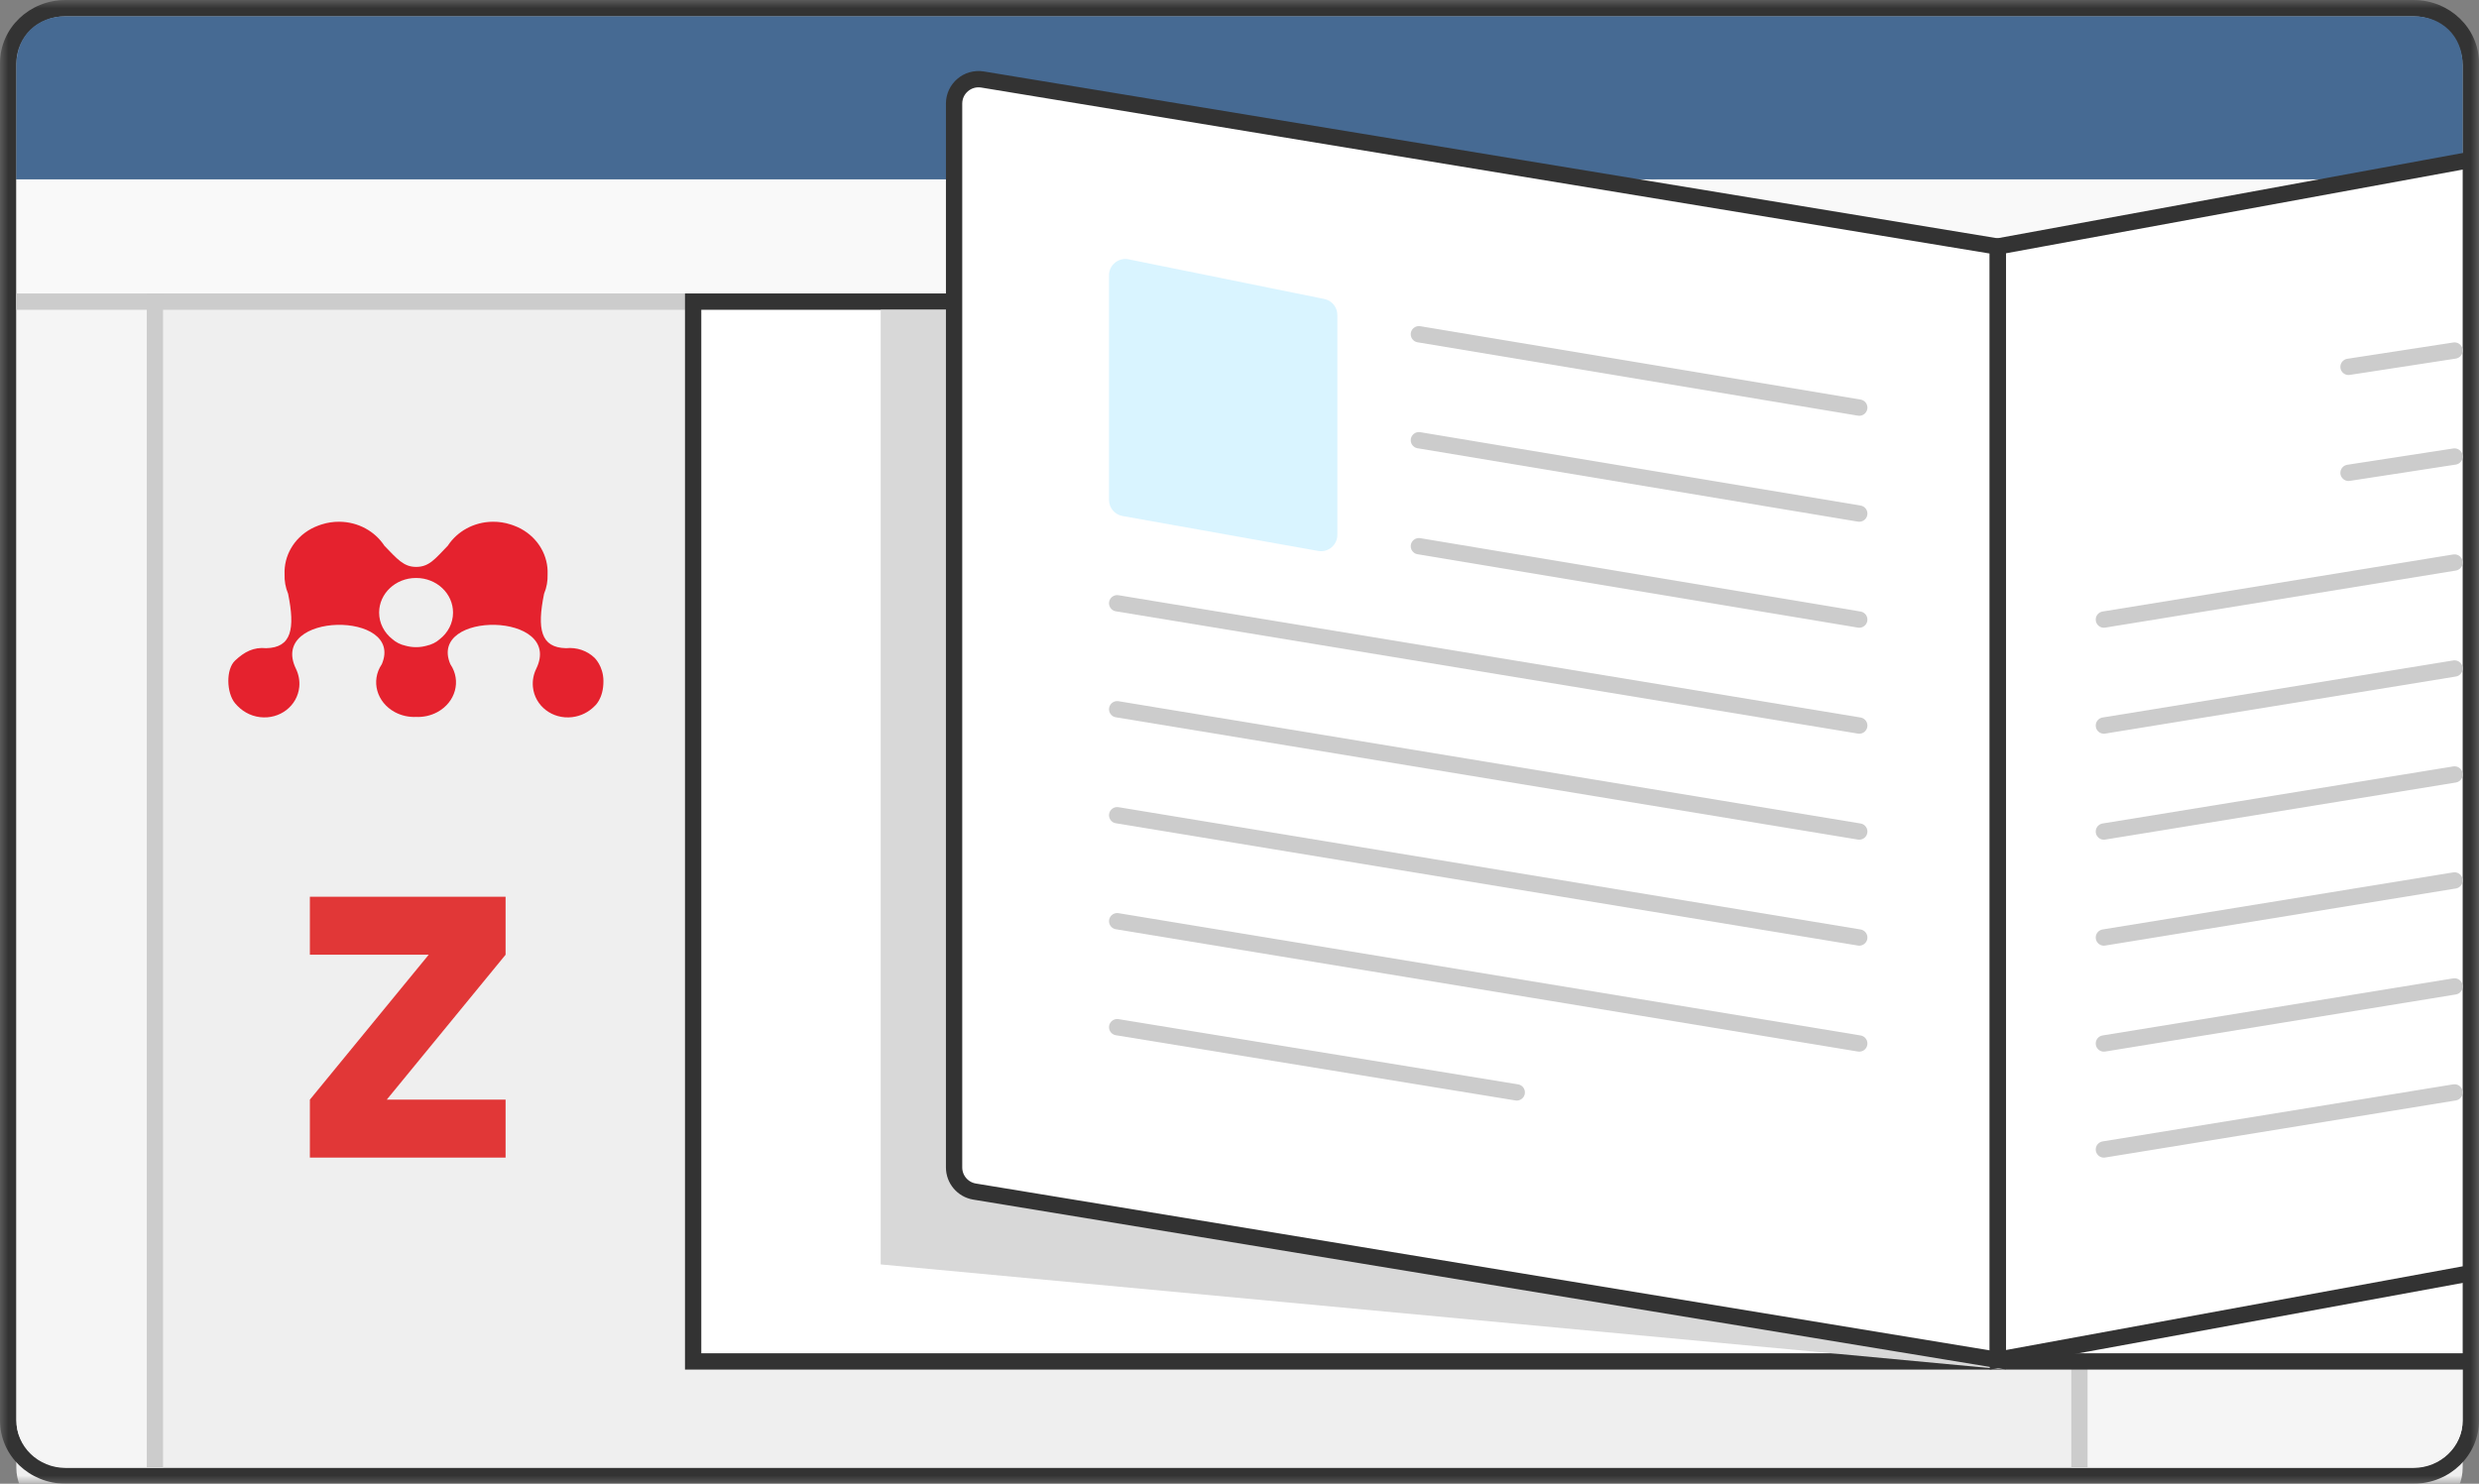
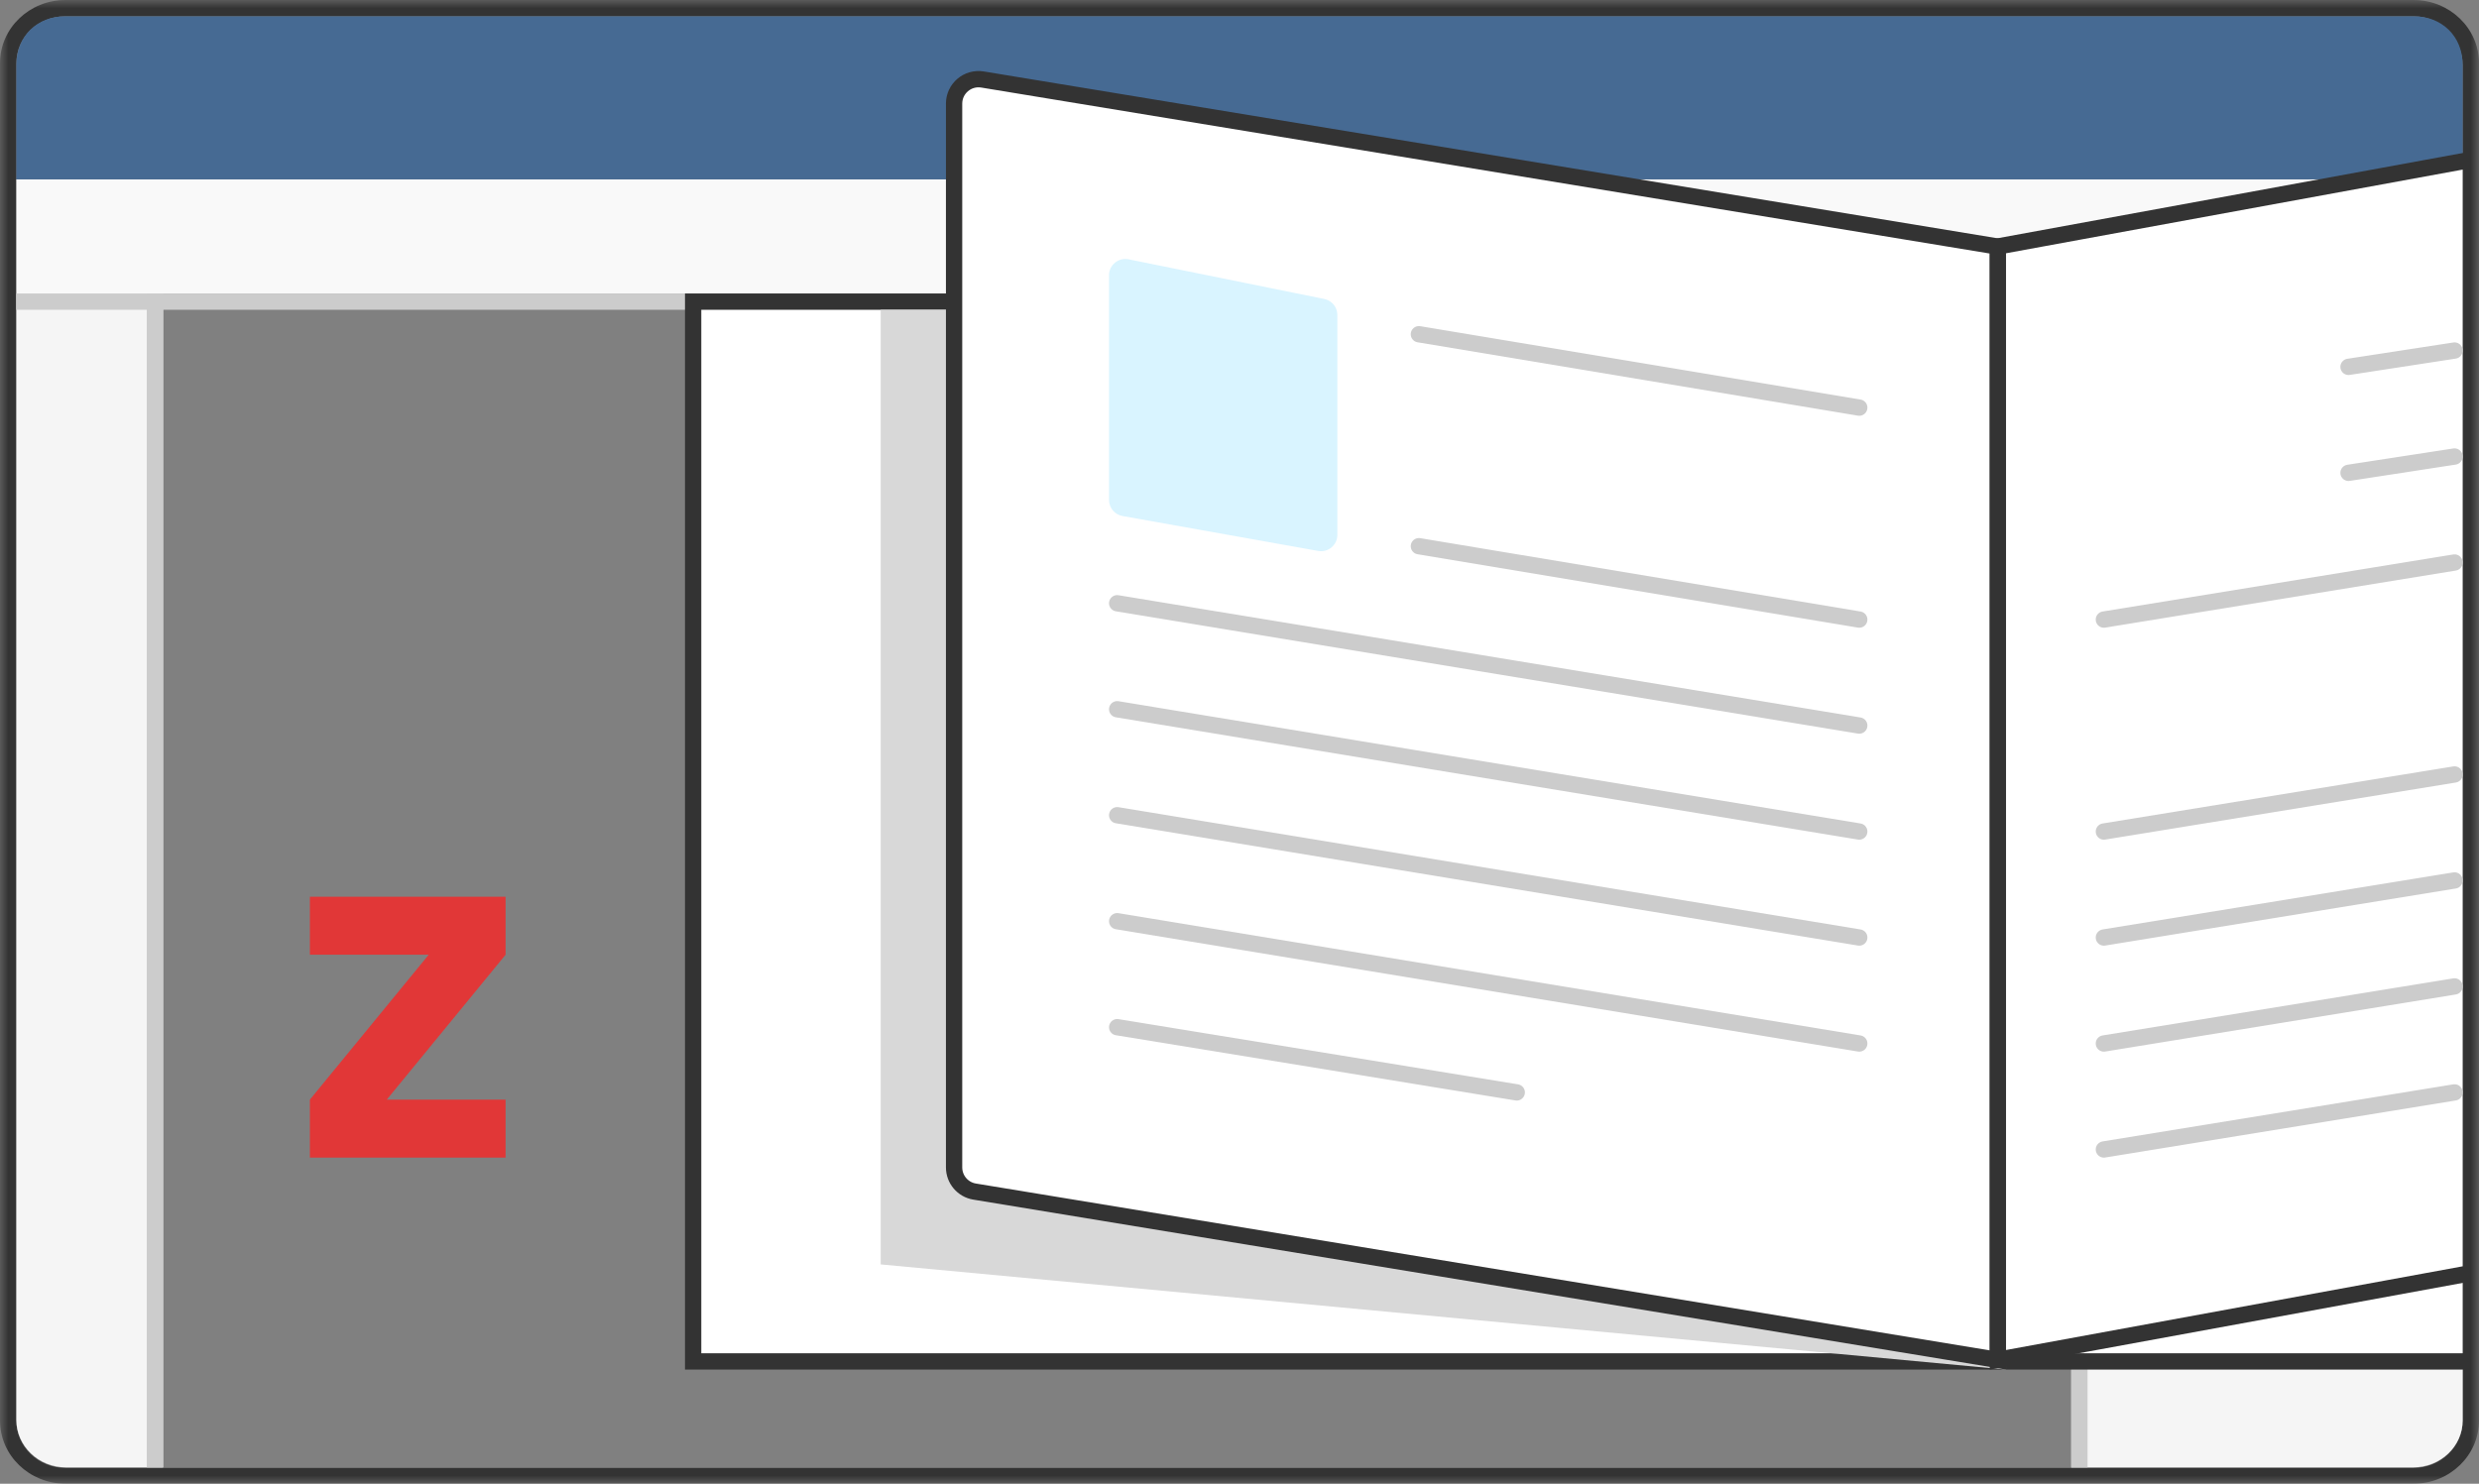
<svg xmlns="http://www.w3.org/2000/svg" width="152" height="91" viewBox="0 0 152 91" fill="none">
  <rect x="0" y="0" width="152" height="91" fill="#808080" stroke="none" />
  <mask id="mask0_8_208" style="mask-type:luminance" maskUnits="userSpaceOnUse" x="0" y="0" width="152" height="91">
    <path d="M152 0H0V91H152V0Z" fill="white" />
  </mask>
  <g mask="url(#mask0_8_208)">
-     <path d="M1 4C1 2.343 2.349 1 4.014 1H147.986C149.651 1 151 2.343 151 4V90C151 91.657 149.651 93 147.986 93H4.014C2.349 93 1 91.657 1 90V4Z" fill="#EFEFEF" />
    <path fill-rule="evenodd" clip-rule="evenodd" d="M4.018 0H147.982C150.201 0 152 1.734 152 3.873V87.127C152 89.266 150.201 91 147.982 91H4.018C1.799 91 0 89.266 0 87.127V3.873C0 1.734 1.799 0 4.018 0ZM4 1C2.336 1 1.005 2.269 1.005 3.873V87.127C1.005 88.731 2.354 90.032 4.018 90.032H147.982C149.646 90.032 150.995 88.731 150.995 87.127V4C150.995 2.396 149.664 1 148 1H4Z" fill="#333333" />
    <path d="M1 11H151V18H1V11Z" fill="#F9F9F9" />
    <path d="M1 18H10V90H4.054C2.367 90 1 88.691 1 87.077V18Z" fill="#F5F5F5" />
    <path d="M151 19H127V90H147.957C149.637 90 151 88.71 151 87.118V19Z" fill="#F5F5F5" />
    <path d="M1 4C1 2.169 2.327 1 3.98 1H148.02C149.673 1 151 2.169 151 4V11H1V4Z" fill="#466A93" />
    <path fill-rule="evenodd" clip-rule="evenodd" d="M151 19H1V18H151V19Z" fill="#CCCCCC" />
    <path fill-rule="evenodd" clip-rule="evenodd" d="M10 18V90H9V18H10Z" fill="#CCCCCC" />
-     <path fill-rule="evenodd" clip-rule="evenodd" d="M128 18V90H127V18H128Z" fill="#CCCCCC" />
+     <path fill-rule="evenodd" clip-rule="evenodd" d="M128 18V90H127V18Z" fill="#CCCCCC" />
    <path d="M151.5 18.5H42.5V83.5H151.5V18.5Z" fill="white" stroke="#333333" />
    <path d="M54 19H122.514L123 84L54 77.55V19Z" fill="#D8D8D8" />
    <path d="M58.5 6.356C58.5 5.43 59.33 4.726 60.244 4.876L122.5 15.125V83.411L59.756 73.082C59.032 72.963 58.5 72.336 58.5 71.602V6.356Z" fill="white" stroke="#333333" />
    <path d="M87 20.5L114 25" stroke="#CCCCCC" stroke-linecap="round" />
-     <path d="M87 27L114 31.5" stroke="#CCCCCC" stroke-linecap="round" />
    <path d="M87 33.5L114 38" stroke="#CCCCCC" stroke-linecap="round" />
    <path d="M68.5 37L114 44.5" stroke="#CCCCCC" stroke-linecap="round" />
    <path d="M68.5 43.5L114 51" stroke="#CCCCCC" stroke-linecap="round" />
    <path d="M68.5 50L114 57.5" stroke="#CCCCCC" stroke-linecap="round" />
    <path d="M68.5 56.5L114 64" stroke="#CCCCCC" stroke-linecap="round" />
    <path d="M68.5 63L93 67" stroke="#CCCCCC" stroke-linecap="round" />
    <path d="M68.824 31.647L80.824 33.79C81.437 33.9 82 33.428 82 32.806V19.318C82 18.842 81.665 18.432 81.199 18.337L69.199 15.904C68.579 15.779 68 16.252 68 16.884V30.663C68 31.147 68.347 31.562 68.824 31.647Z" fill="#D9F4FF" />
    <path d="M151.5 78.083V9.801L122.5 15.117V83.4L151.5 78.083Z" fill="white" stroke="#333333" />
    <path d="M150.5 21.5L144 22.5" stroke="#CCCCCC" stroke-linecap="round" />
    <path d="M150.5 28L144 29" stroke="#CCCCCC" stroke-linecap="round" />
    <path d="M150.5 34.5L129 38" stroke="#CCCCCC" stroke-linecap="round" />
-     <path d="M150.5 41L129 44.5" stroke="#CCCCCC" stroke-linecap="round" />
    <path d="M150.5 47.5L129 51" stroke="#CCCCCC" stroke-linecap="round" />
    <path d="M150.5 54L129 57.5" stroke="#CCCCCC" stroke-linecap="round" />
    <path d="M150.5 60.5L129 64" stroke="#CCCCCC" stroke-linecap="round" />
    <path d="M150.5 67L129 70.5" stroke="#CCCCCC" stroke-linecap="round" />
-     <path fill-rule="evenodd" clip-rule="evenodd" d="M25.503 35.449C25.506 35.449 25.509 35.45 25.513 35.45C25.515 35.45 25.518 35.449 25.522 35.449C26.767 35.449 27.778 36.398 27.778 37.571C27.778 38.227 27.461 38.813 26.963 39.202C26.746 39.395 26.475 39.536 26.143 39.608C25.947 39.662 25.737 39.692 25.522 39.692H25.513H25.503C25.288 39.692 25.079 39.662 24.881 39.608C24.55 39.536 24.278 39.395 24.061 39.202C23.563 38.813 23.246 38.227 23.246 37.571C23.246 36.398 24.257 35.449 25.503 35.449ZM15.946 43.984C17.158 44.127 18.234 43.297 18.349 42.131C18.387 41.737 18.308 41.355 18.145 41.017C16.446 37.513 24.826 37.433 23.41 40.74C23.407 40.745 23.404 40.748 23.4 40.754C22.731 41.761 23.094 43.069 24.207 43.674C24.617 43.896 25.07 43.989 25.513 43.972C25.956 43.989 26.409 43.896 26.818 43.674C27.931 43.069 28.293 41.761 27.624 40.754C27.621 40.748 27.617 40.745 27.614 40.74C26.199 37.433 34.579 37.513 32.88 41.017C32.715 41.355 32.638 41.737 32.676 42.131C32.79 43.297 33.866 44.127 35.079 43.984C35.618 43.92 36.093 43.675 36.445 43.319C36.445 43.319 37.009 42.88 37 41.758C36.992 40.843 36.445 40.336 36.445 40.336C36.004 39.917 35.378 39.688 34.706 39.755C33.15 39.722 32.92 38.577 33.359 36.418C33.52 36.035 33.59 35.625 33.576 35.215C33.619 34.111 33.028 33.022 31.941 32.43C31.809 32.358 31.672 32.299 31.534 32.246C31.497 32.23 31.459 32.218 31.421 32.204C31.378 32.19 31.336 32.174 31.293 32.162C30.954 32.055 30.593 31.996 30.217 32C29.046 32.01 28.027 32.598 27.456 33.472C26.672 34.279 26.318 34.77 25.513 34.77C24.747 34.77 24.352 34.279 23.569 33.472C22.998 32.598 21.979 32.01 20.808 32C20.431 31.996 20.07 32.055 19.732 32.162C19.689 32.174 19.646 32.19 19.604 32.204C19.566 32.218 19.529 32.23 19.49 32.246C19.353 32.299 19.216 32.358 19.084 32.43C17.996 33.022 17.406 34.111 17.449 35.215C17.434 35.625 17.505 36.035 17.666 36.418C18.104 38.577 17.874 39.722 16.319 39.755C15.557 39.678 14.989 39.973 14.414 40.514C13.839 41.054 13.886 42.501 14.414 43.133C14.797 43.592 15.317 43.91 15.946 43.984Z" fill="#E5222E" />
    <path d="M31 55H19V58.556H26.286L19 67.444V71H31V67.444H23.714L31 58.556V55Z" fill="#E13737" />
  </g>
</svg>